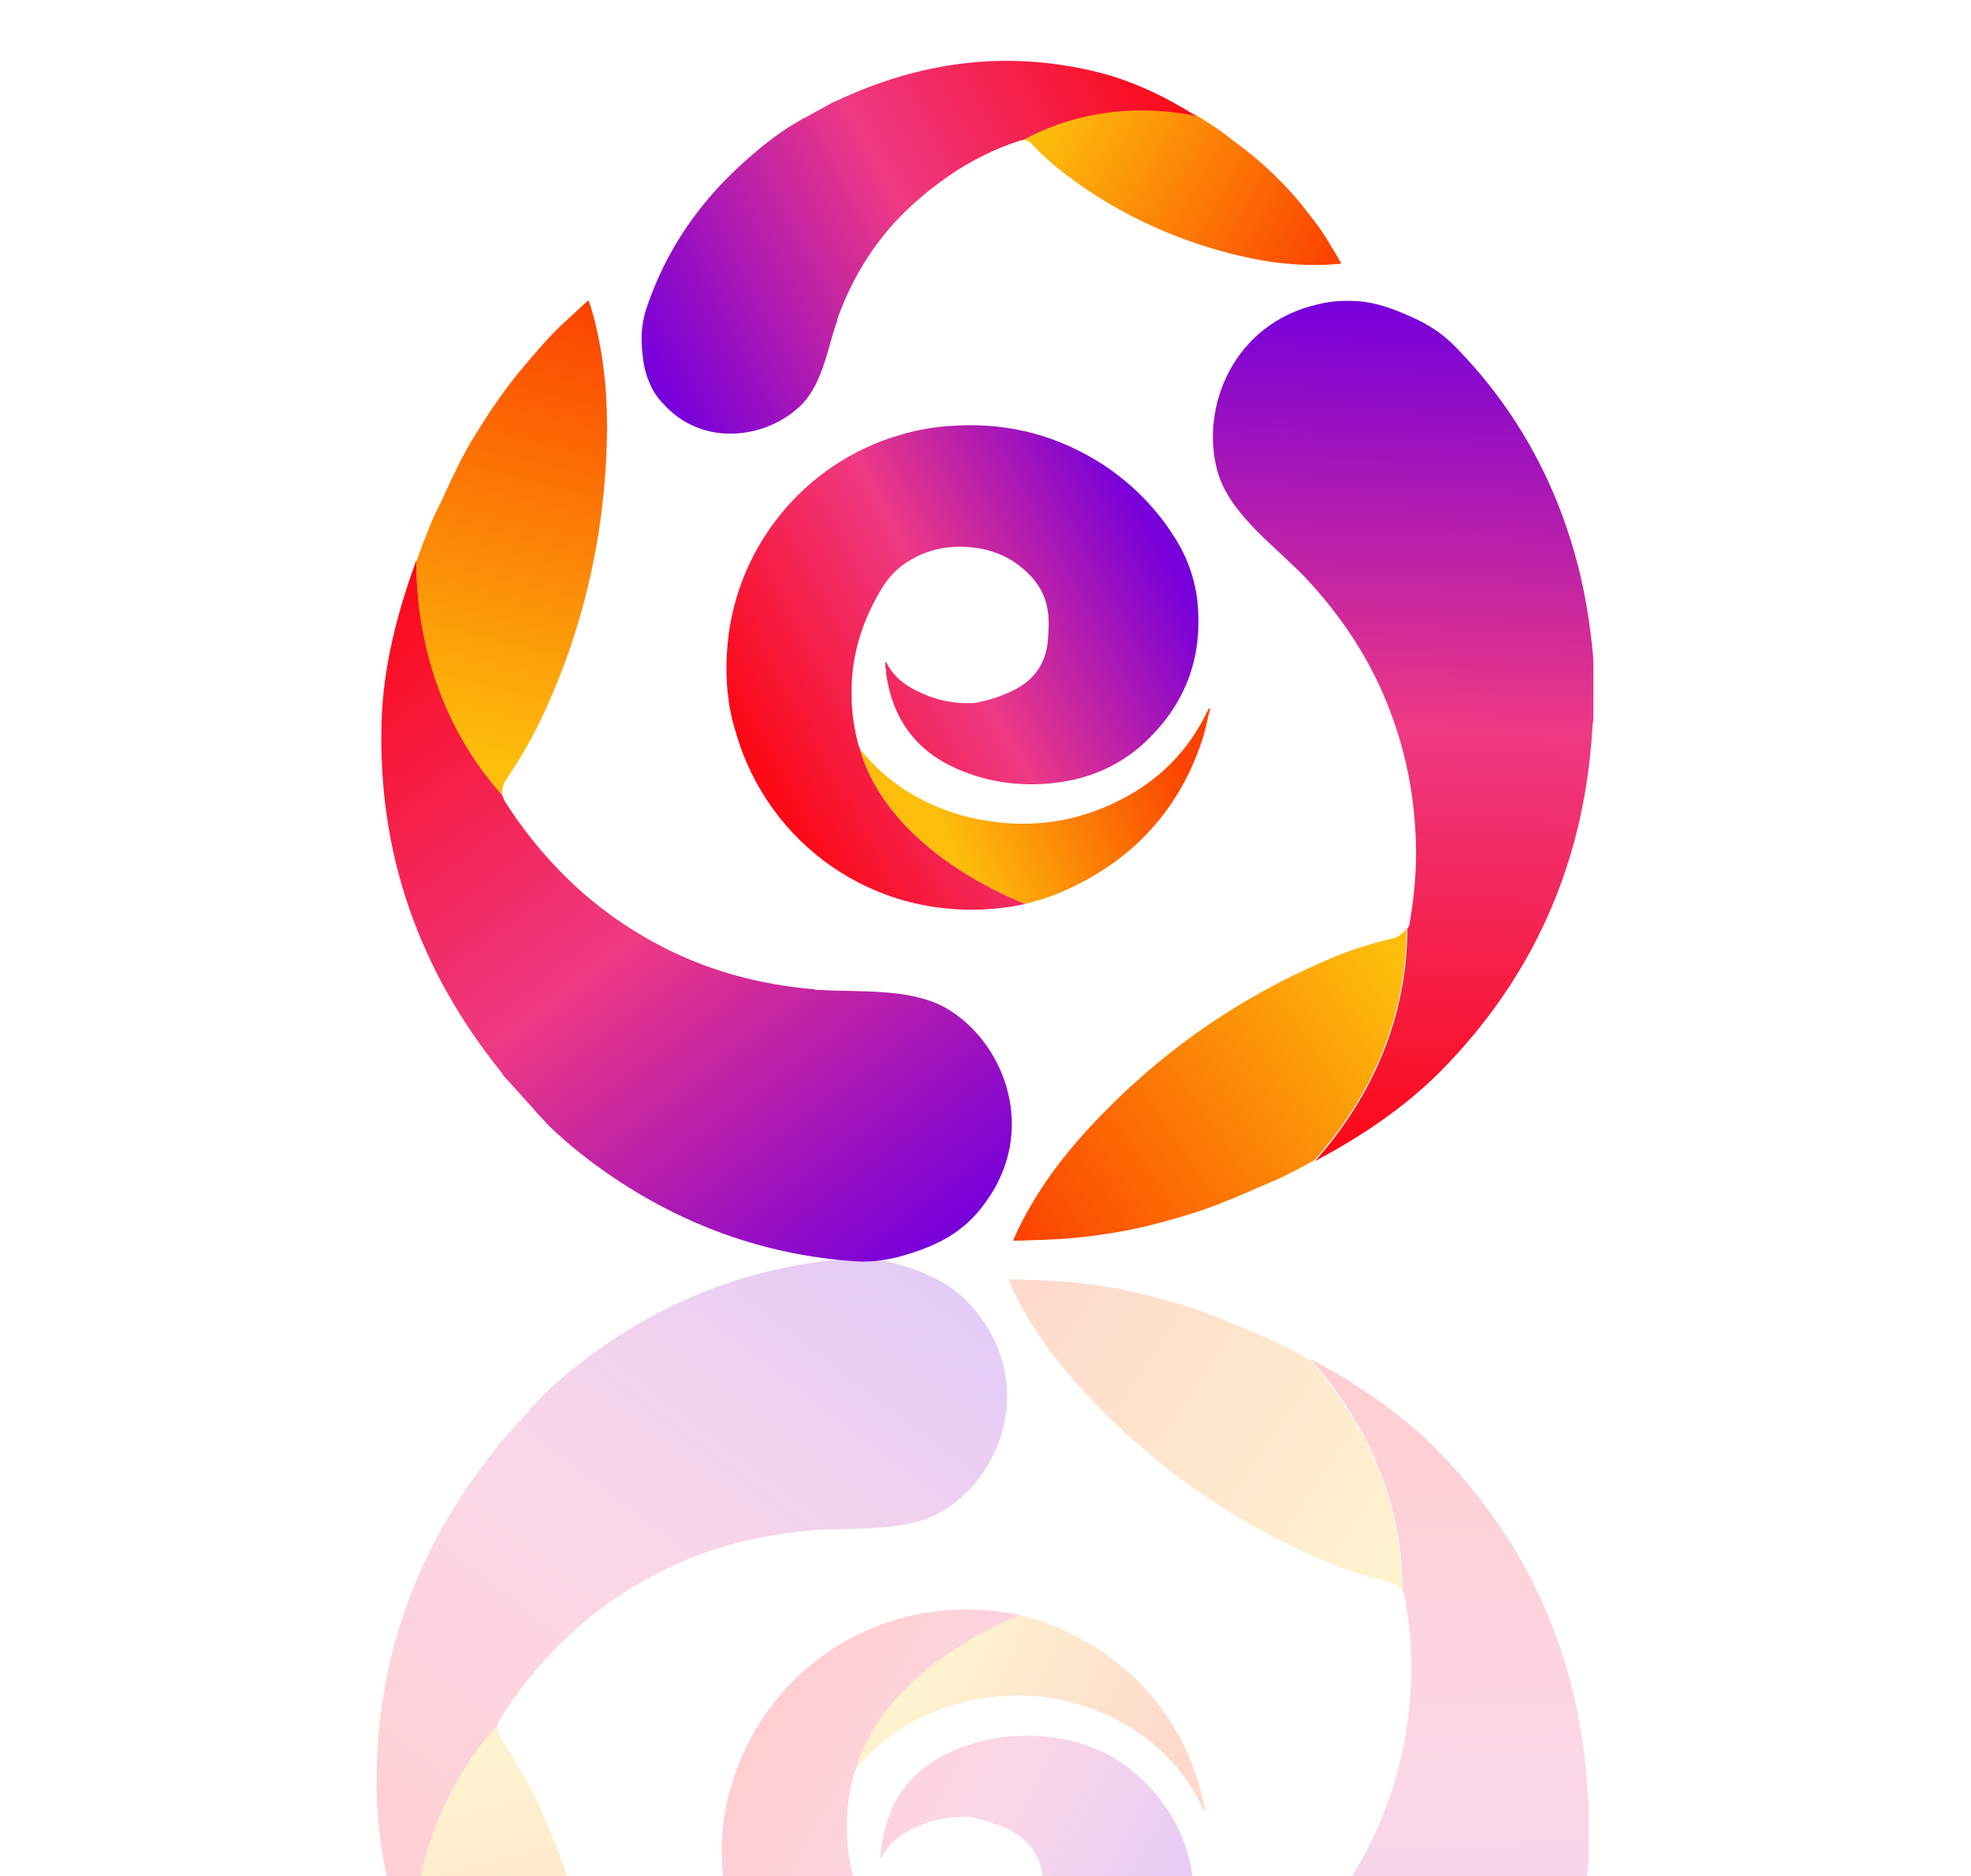
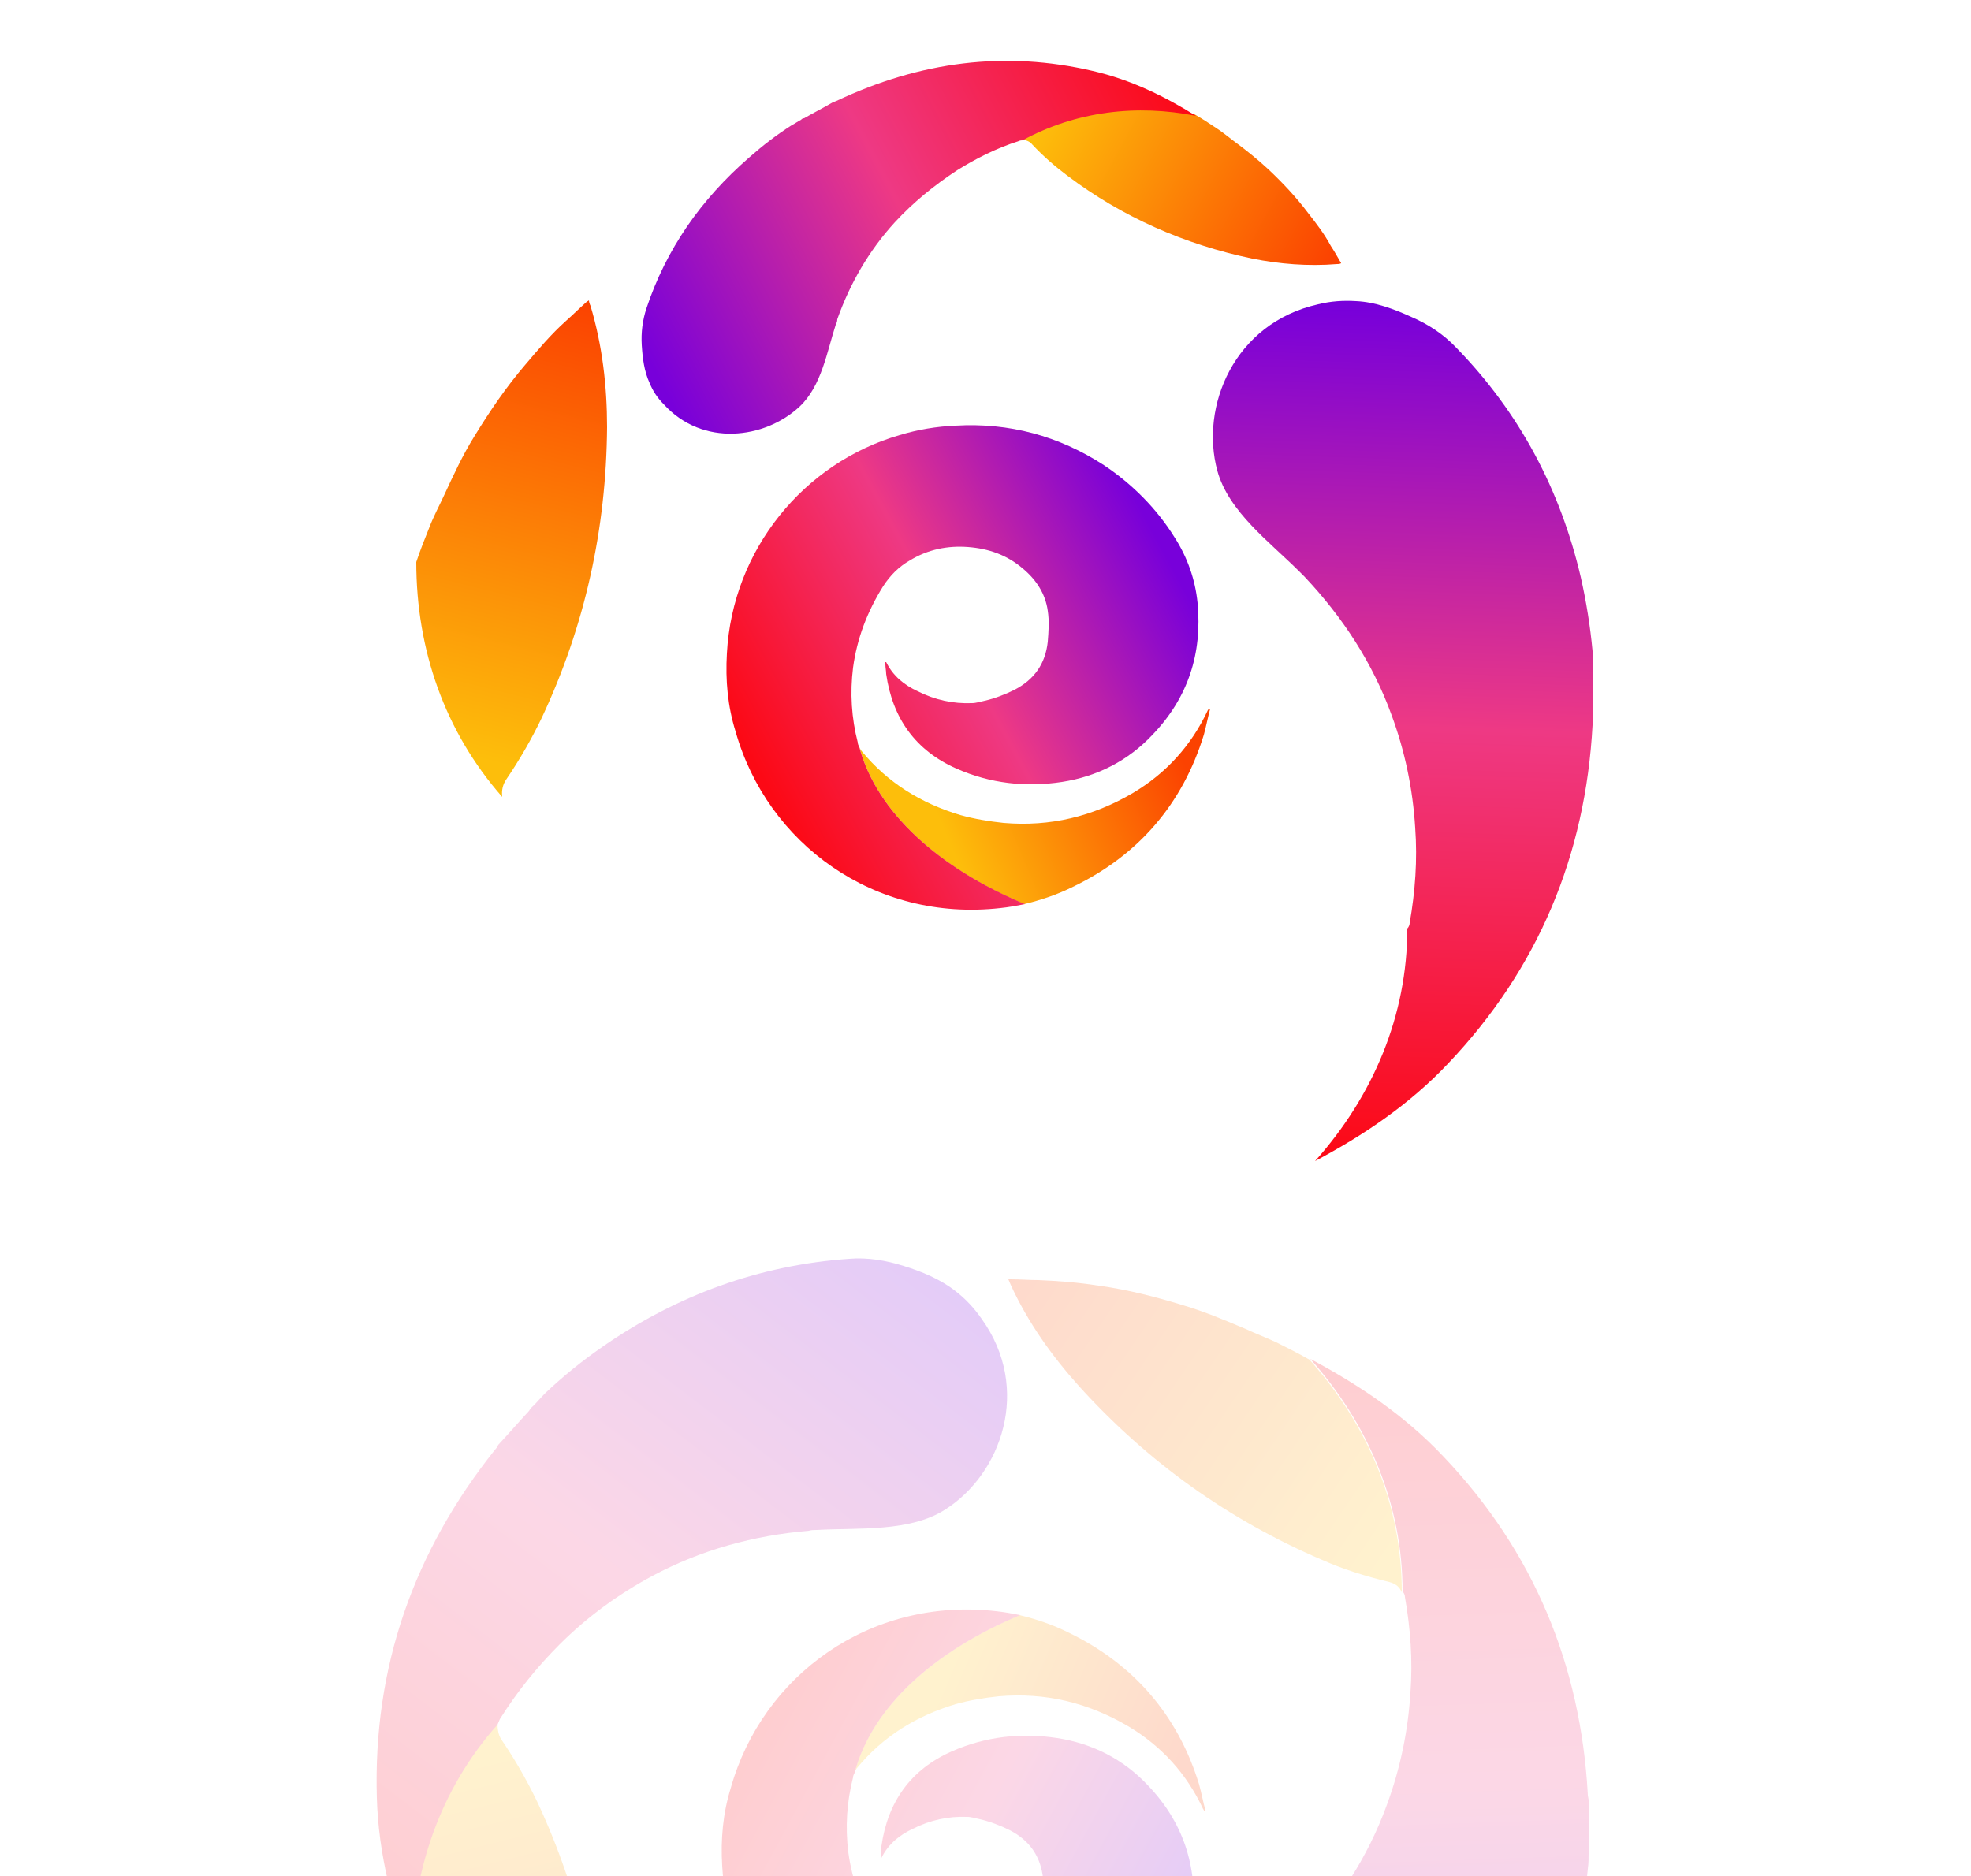
<svg xmlns="http://www.w3.org/2000/svg" version="1.1" id="Layer_1" x="0px" y="0px" viewBox="0 0 250 238" style="enable-background:new 0 0 250 238;" xml:space="preserve">
  <style type="text/css">
	.st0{fill:url(#SVGID_1_);}
	.st1{fill:url(#SVGID_00000146464409807940870830000016751261272818420667_);}
	.st2{fill:url(#SVGID_00000029022635614171299610000005062365250595317914_);}
	.st3{fill:url(#SVGID_00000054233096178301137500000014206722220601811385_);}
	.st4{fill:url(#SVGID_00000121260868485873389250000012926020664462098364_);}
	.st5{fill:url(#SVGID_00000131364289822045926380000015444569896623067303_);}
	.st6{fill:url(#SVGID_00000088130694083369738240000002747159009921027251_);}
	.st7{fill:url(#SVGID_00000176019483058054653100000014289130429764575908_);}
	.st8{opacity:0.2;}
	.st9{fill:url(#SVGID_00000093893241675272908090000017826977121954130588_);}
	.st10{fill:url(#SVGID_00000072252209596523667950000004695494374279651984_);}
	.st11{fill:url(#SVGID_00000047020430703968990060000012568628734167238558_);}
	.st12{fill:url(#SVGID_00000065759841816415210430000009272869042572855955_);}
	.st13{fill:url(#SVGID_00000046341243430917338340000011852174816041753782_);}
	.st14{fill:url(#SVGID_00000142861520702629310500000007606530598497436299_);}
	.st15{fill:url(#SVGID_00000088823828565200691210000007632870302619495337_);}
	.st16{fill:url(#SVGID_00000169551952370052578500000006130098971181566652_);}
</style>
  <g>
    <g>
      <linearGradient id="SVGID_1_" gradientUnits="userSpaceOnUse" x1="179.365" y1="963.43" x2="129.789" y2="997.142" gradientTransform="matrix(1 0 0 1 0 -838)">
        <stop offset="1.907349e-07" style="stop-color:#FDBE0B" />
        <stop offset="1" style="stop-color:#FB4201" />
      </linearGradient>
-       <path class="st0" d="M176.8,119c-2.9,0.7-5.8,1.6-8.5,2.8c-11.9,5.1-22.1,12.4-30.8,22c-3.5,3.9-6.5,8.1-8.7,12.9    c-0.1,0.2-0.2,0.5-0.3,0.7c0.2,0,0.3,0,0.3,0c1.2,0,2.4-0.1,3.5-0.1c2.5-0.1,5.1-0.3,7.6-0.7c3.7-0.5,7.2-1.4,10.8-2.5    c2.7-0.8,5.3-1.9,7.9-3c1.3-0.6,2.6-1.1,3.9-1.7c1.4-0.7,2.8-1.4,4.2-2.2c7.4-8.3,11.7-18.4,11.7-29.5    C178.1,118.3,177.5,118.8,176.8,119z" />
      <linearGradient id="SVGID_00000033364314004252431570000001546745211229423030_" gradientUnits="userSpaceOnUse" x1="175.432" y1="985.099" x2="179.164" y2="876.477" gradientTransform="matrix(1 0 0 1 0 -838)">
        <stop offset="6.846893e-08" style="stop-color:#FC0915" />
        <stop offset="0.505" style="stop-color:#EE3984" />
        <stop offset="0.993" style="stop-color:#7800DA" />
      </linearGradient>
      <path style="fill:url(#SVGID_00000033364314004252431570000001546745211229423030_);" d="M202.1,84.6c0-0.7,0-1.3-0.1-2    c-0.3-3.2-0.8-6.3-1.5-9.4c-2.6-11.1-7.8-20.9-15.8-29.1c-1.6-1.7-3.6-3-5.7-3.9c-2.2-1-4.6-1.9-7-2c-1.6-0.1-3.2,0-4.8,0.4    c-10.7,2.4-15,13-12.8,21.1c1.4,5.2,6.7,9.1,10.4,12.8c0.2,0.2,0.5,0.5,0.7,0.7c4.8,5.1,8.6,10.9,11,17.5c1.7,4.6,2.7,9.4,3,14.3    c0.3,4.1,0,8.1-0.7,12.1c0,0.2-0.1,0.5-0.3,0.7c0,11-4.3,21.2-11.7,29.5c6.2-3.3,12-7.2,16.9-12.4c11.4-12,17.4-26.4,18.3-42.9    c0-0.2,0.1-0.5,0.1-0.7c0-1.9,0-3.9,0-5.8C202.1,85.1,202.1,84.9,202.1,84.6z" />
      <linearGradient id="SVGID_00000108302055257256135800000015359119686541632444_" gradientUnits="userSpaceOnUse" x1="-1875.348" y1="-163.036" x2="-1924.925" y2="-129.324" gradientTransform="matrix(-0.745 0.667 -0.667 -0.745 -1448.238 1224.91)">
        <stop offset="1.907349e-07" style="stop-color:#FDBE0B" />
        <stop offset="1" style="stop-color:#FB4201" />
      </linearGradient>
      <path style="fill:url(#SVGID_00000108302055257256135800000015359119686541632444_);" d="M64.2,98.9c1.7-2.5,3.2-5.1,4.5-7.8    c5.5-11.7,8.2-24,8.3-36.9c0-5.2-0.6-10.4-2.1-15.4c-0.1-0.2-0.2-0.5-0.2-0.7c-0.1,0.1-0.2,0.1-0.3,0.2c-0.9,0.8-1.7,1.6-2.6,2.4    c-1.9,1.7-3.5,3.6-5.2,5.6c-2.4,2.8-4.5,5.9-6.4,9c-1.5,2.4-2.7,5-3.9,7.6c-0.6,1.3-1.3,2.6-1.8,3.9c-0.6,1.5-1.2,3-1.7,4.5    c0,11.1,3.6,21.5,10.9,29.8C63.6,100.2,63.8,99.5,64.2,98.9z" />
      <linearGradient id="SVGID_00000076566012403863446520000015019015961636153514_" gradientUnits="userSpaceOnUse" x1="48.348" y1="912.059" x2="114.977" y2="999.405" gradientTransform="matrix(1 0 0 1 0 -838)">
        <stop offset="6.846893e-08" style="stop-color:#FC0915" />
        <stop offset="0.505" style="stop-color:#EE3984" />
        <stop offset="0.993" style="stop-color:#7800DA" />
      </linearGradient>
-       <path style="fill:url(#SVGID_00000076566012403863446520000015019015961636153514_);" d="M68.3,141.4c0.5,0.5,0.9,1,1.4,1.5    c2.3,2.2,4.8,4.2,7.4,6c9.4,6.5,19.8,10.3,31.2,11.1c2.3,0.2,4.7-0.2,6.9-0.9c2.3-0.7,4.7-1.7,6.6-3.2c1.3-1,2.4-2.2,3.3-3.5    c6.4-8.9,2.5-19.7-4.6-24.2c-4.5-2.9-11.1-2.3-16.3-2.6c-0.3,0-0.7,0-1-0.1c-7-0.6-13.6-2.4-19.8-5.7c-4.3-2.3-8.3-5.2-11.8-8.7    c-2.9-2.9-5.4-6-7.6-9.5c-0.1-0.2-0.2-0.5-0.3-0.7c-7.3-8.2-10.9-18.7-10.9-29.8c-2.4,6.6-4.2,13.4-4.4,20.5    c-0.5,16.6,4.7,31.3,15,44.2c0.2,0.2,0.3,0.4,0.4,0.6c1.3,1.4,2.6,2.9,3.9,4.3C67.9,141,68.1,141.2,68.3,141.4z" />
      <linearGradient id="SVGID_00000047779563311812112070000001384695198563357874_" gradientUnits="userSpaceOnUse" x1="-3029.613" y1="2040.93" x2="-3062.625" y2="2063.378" gradientTransform="matrix(-0.479 -0.878 0.931 -0.509 -3218.805 -1606.051)">
        <stop offset="1.907349e-07" style="stop-color:#FDBE0B" />
        <stop offset="1" style="stop-color:#FB4201" />
      </linearGradient>
      <path style="fill:url(#SVGID_00000047779563311812112070000001384695198563357874_);" d="M130.9,18.3c1.4,1.5,2.9,2.8,4.5,4    c6.9,5.2,14.8,8.7,23.4,10.5c3.5,0.7,7.1,1,10.8,0.7c0.2,0,0.3,0,0.5-0.1c0-0.1-0.1-0.2-0.1-0.2c-0.4-0.7-0.8-1.4-1.2-2    c-0.8-1.5-1.8-2.8-2.9-4.2c-1.5-2-3.2-3.8-5-5.5c-1.4-1.3-2.9-2.5-4.4-3.6c-0.8-0.6-1.5-1.2-2.3-1.7c-0.9-0.6-1.8-1.2-2.7-1.7    c-7.5-1.5-15.2-0.6-22,3.1C130.1,17.8,130.6,17.9,130.9,18.3z" />
      <linearGradient id="SVGID_00000139257791668276844190000004544999739027453855_" gradientUnits="userSpaceOnUse" x1="148.545" y1="846.901" x2="80.983" y2="882.362" gradientTransform="matrix(1 0 0 1 0 -838)">
        <stop offset="6.846893e-08" style="stop-color:#FC0915" />
        <stop offset="0.505" style="stop-color:#EE3984" />
        <stop offset="0.993" style="stop-color:#7800DA" />
      </linearGradient>
      <path style="fill:url(#SVGID_00000139257791668276844190000004544999739027453855_);" d="M101.6,15.2c-0.4,0.2-0.8,0.5-1.2,0.7    c-1.9,1.2-3.7,2.6-5.4,4.1c-6.1,5.3-10.5,11.6-13,19.1c-0.5,1.5-0.7,3.1-0.6,4.7c0.1,1.6,0.3,3.3,1,4.8c0.4,1,1,1.9,1.8,2.7    c4.9,5.4,12.8,4.4,17.2,0.3c2.8-2.6,3.5-7,4.6-10.4c0.1-0.2,0.2-0.4,0.2-0.7c1.6-4.5,4-8.7,7.3-12.3c2.3-2.5,5-4.7,7.9-6.6    c2.4-1.5,5-2.8,7.8-3.7c0.2-0.1,0.4-0.1,0.5-0.1c6.8-3.7,14.5-4.6,22-3.1c-4-2.5-8.3-4.6-13.1-5.7c-11.1-2.6-21.9-1.2-32.5,3.8    c-0.2,0.1-0.3,0.1-0.5,0.2c-1.2,0.7-2.4,1.3-3.6,2C101.8,15,101.7,15.1,101.6,15.2z" />
      <linearGradient id="SVGID_00000042731438879014962910000007104780461167572106_" gradientUnits="userSpaceOnUse" x1="119.566" y1="942.947" x2="148.462" y2="930.624" gradientTransform="matrix(1 0 0 1 0 -838)">
        <stop offset="1.907349e-07" style="stop-color:#FDBE0B" />
        <stop offset="1" style="stop-color:#FB4201" />
      </linearGradient>
      <path style="fill:url(#SVGID_00000042731438879014962910000007104780461167572106_);" d="M129.9,114.7c2.1-0.5,4.2-1.2,6.2-2.2    c8.3-4,13.9-10.5,16.6-19.3c0.3-1.1,0.5-2.2,0.8-3.3c-0.1,0-0.1,0-0.2,0c0,0.1-0.1,0.2-0.1,0.2c-2.1,4.5-5.3,8-9.5,10.5    c-5.1,3-10.5,4.3-16.4,3.8c-1.9-0.2-3.7-0.5-5.5-1c-5-1.5-9.2-4.1-12.5-8.1c-0.1-0.1-0.2-0.3-0.3-0.5    C111.2,103,119,110.1,129.9,114.7z" />
      <linearGradient id="SVGID_00000052076641199393753130000011926074888374473106_" gradientUnits="userSpaceOnUse" x1="96.518" y1="936.375" x2="148.361" y2="908.329" gradientTransform="matrix(1 0 0 1 0 -838)">
        <stop offset="6.846893e-08" style="stop-color:#FC0915" />
        <stop offset="0.505" style="stop-color:#EE3984" />
        <stop offset="0.993" style="stop-color:#7800DA" />
      </linearGradient>
      <path style="fill:url(#SVGID_00000052076641199393753130000011926074888374473106_);" d="M109,94.8c-0.1-0.2-0.2-0.4-0.2-0.6    c-0.8-3.1-1-6.3-0.6-9.5c0.5-3.7,1.8-7.1,3.8-10.3c0.9-1.4,2-2.5,3.4-3.3c2.3-1.4,4.8-1.9,7.4-1.7c2.6,0.2,4.9,1,6.9,2.7    c1.7,1.4,2.9,3.2,3.2,5.4c0.2,1.3,0.1,2.6,0,3.9c-0.3,2.8-1.7,4.8-4.2,6.1c-1.2,0.6-2.5,1.1-3.8,1.4c-0.5,0.1-1.1,0.3-1.6,0.3    c-2.4,0.1-4.7-0.4-6.9-1.5c-1.7-0.8-3.1-1.9-4-3.7c0,0,0,0-0.1,0c0,0.1,0,0.2,0,0.3c0,0.4,0.1,0.8,0.1,1.2c0.8,5.6,3.7,9.7,8.9,12    c4.3,1.9,8.8,2.4,13.4,1.7c4.5-0.7,8.4-2.7,11.5-6c4.5-4.7,6.3-10.3,5.7-16.7c-0.3-3-1.3-5.8-2.9-8.3c-2.3-3.7-5.4-6.8-9-9.2    c-5.7-3.7-12-5.4-18.8-5c-2.4,0.1-4.8,0.5-7.1,1.2C102,58.7,92.9,69.7,92.2,82.9c-0.2,3.4,0.1,6.7,1.1,9.9    c4,14.2,17.6,24.2,33.6,22.4c1-0.1,2.1-0.3,3.1-0.5C119,110.1,111.2,103,109,94.8z" />
    </g>
    <g class="st8">
      <linearGradient id="SVGID_00000046311624014629161930000011361549724597126317_" gradientUnits="userSpaceOnUse" x1="178.766" y1="-167.282" x2="129.19" y2="-133.57" gradientTransform="matrix(1 0 0 -1 0 26.989)">
        <stop offset="1.907349e-07" style="stop-color:#FDBE0B" />
        <stop offset="1" style="stop-color:#FB4201" />
      </linearGradient>
      <path style="fill:url(#SVGID_00000046311624014629161930000011361549724597126317_);" d="M176.2,200.7c-2.9-0.7-5.8-1.6-8.5-2.8    c-11.9-5.1-22.1-12.4-30.8-22c-3.5-3.9-6.5-8.1-8.7-12.9c-0.1-0.2-0.2-0.5-0.3-0.7c0.2,0,0.3,0,0.3,0c1.2,0,2.4,0.1,3.5,0.1    c2.5,0.1,5.1,0.3,7.6,0.7c3.7,0.5,7.2,1.4,10.8,2.5c2.7,0.8,5.3,1.9,7.9,3c1.3,0.6,2.6,1.1,3.9,1.7c1.4,0.7,2.8,1.4,4.2,2.2    c7.4,8.3,11.7,18.4,11.7,29.5C177.5,201.3,177,200.9,176.2,200.7z" />
      <linearGradient id="SVGID_00000068651663563352361500000011238490376929489585_" gradientUnits="userSpaceOnUse" x1="174.83" y1="-145.571" x2="178.563" y2="-254.193" gradientTransform="matrix(1 0 0 -1 0 26.989)">
        <stop offset="6.846893e-08" style="stop-color:#FC0915" />
        <stop offset="0.505" style="stop-color:#EE3984" />
        <stop offset="0.993" style="stop-color:#7800DA" />
      </linearGradient>
      <path style="fill:url(#SVGID_00000068651663563352361500000011238490376929489585_);" d="M201.5,235.1c0,0.7,0,1.3-0.1,2    c-0.3,3.2-0.8,6.3-1.5,9.4c-2.6,11.1-7.8,20.9-15.8,29.1c-1.6,1.7-3.6,3-5.7,3.9c-2.2,1-4.6,1.9-7,2c-1.6,0.1-3.2,0-4.8-0.4    c-10.7-2.4-15-13-12.8-21.1c1.4-5.2,6.7-9.1,10.4-12.8c0.2-0.2,0.5-0.5,0.7-0.7c4.8-5.1,8.6-10.9,11-17.5c1.7-4.6,2.7-9.4,3-14.3    c0.3-4.1,0-8.1-0.7-12.1c0-0.2-0.1-0.5-0.3-0.7c0-11-4.3-21.2-11.7-29.5c6.2,3.3,12,7.2,16.9,12.4c11.4,12,17.4,26.4,18.3,42.9    c0,0.2,0.1,0.5,0.1,0.7c0,1.9,0,3.9,0,5.8C201.6,234.6,201.5,234.8,201.5,235.1z" />
      <linearGradient id="SVGID_00000073695853275942406620000016680294176003747217_" gradientUnits="userSpaceOnUse" x1="-2628.898" y1="679.865" x2="-2678.475" y2="713.576" gradientTransform="matrix(-0.745 -0.667 -0.667 0.745 -1448.238 -2035.921)">
        <stop offset="1.907349e-07" style="stop-color:#FDBE0B" />
        <stop offset="1" style="stop-color:#FB4201" />
      </linearGradient>
      <path style="fill:url(#SVGID_00000073695853275942406620000016680294176003747217_);" d="M63.6,220.7c1.7,2.5,3.2,5.1,4.5,7.8    c5.5,11.7,8.2,24,8.3,36.9c0,5.2-0.6,10.4-2.1,15.4c-0.1,0.2-0.2,0.5-0.2,0.7c-0.1-0.1-0.2-0.1-0.3-0.2c-0.9-0.8-1.7-1.6-2.6-2.4    c-1.9-1.7-3.5-3.6-5.2-5.6c-2.4-2.8-4.5-5.9-6.4-9c-1.5-2.4-2.7-5-3.9-7.6c-0.6-1.3-1.3-2.6-1.8-3.9c-0.6-1.5-1.2-3-1.7-4.5    c0-11.1,3.6-21.5,10.9-29.8C63.1,219.4,63.2,220.1,63.6,220.7z" />
      <linearGradient id="SVGID_00000111188599560095872530000014607338084745936042_" gradientUnits="userSpaceOnUse" x1="47.779" y1="-218.611" x2="114.407" y2="-131.266" gradientTransform="matrix(1 0 0 -1 0 26.989)">
        <stop offset="6.846893e-08" style="stop-color:#FC0915" />
        <stop offset="0.505" style="stop-color:#EE3984" />
        <stop offset="0.993" style="stop-color:#7800DA" />
      </linearGradient>
      <path style="fill:url(#SVGID_00000111188599560095872530000014607338084745936042_);" d="M67.7,178.3c0.5-0.5,0.9-1,1.4-1.5    c2.3-2.2,4.8-4.2,7.4-6c9.4-6.5,19.8-10.3,31.2-11.1c2.3-0.2,4.7,0.2,6.9,0.9c2.3,0.7,4.7,1.7,6.6,3.2c1.3,1,2.4,2.2,3.3,3.5    c6.4,8.9,2.5,19.7-4.6,24.2c-4.5,2.9-11.1,2.3-16.3,2.6c-0.3,0-0.7,0-1,0.1c-7,0.6-13.6,2.4-19.8,5.7c-4.3,2.3-8.3,5.2-11.8,8.7    c-2.9,2.9-5.4,6-7.6,9.5c-0.1,0.2-0.2,0.5-0.3,0.7c-7.3,8.2-10.9,18.7-10.9,29.8c-2.4-6.6-4.2-13.4-4.4-20.5    c-0.5-16.6,4.7-31.3,15-44.2c0.2-0.2,0.3-0.4,0.4-0.6c1.3-1.4,2.6-2.9,3.9-4.3C67.3,178.6,67.5,178.5,67.7,178.3z" />
      <linearGradient id="SVGID_00000165211779433426740350000003604933870750464954_" gradientUnits="userSpaceOnUse" x1="-2037.018" y1="2551.15" x2="-2070.031" y2="2573.599" gradientTransform="matrix(-0.479 0.878 0.931 0.509 -3218.805 795.04)">
        <stop offset="1.907349e-07" style="stop-color:#FDBE0B" />
        <stop offset="1" style="stop-color:#FB4201" />
      </linearGradient>
-       <path style="fill:url(#SVGID_00000165211779433426740350000003604933870750464954_);" d="M130.4,301.3c1.4-1.5,2.9-2.8,4.5-4    c6.9-5.2,14.8-8.7,23.4-10.5c3.5-0.7,7.1-1,10.8-0.7c0.2,0,0.3,0,0.5,0.1c0,0.1-0.1,0.2-0.1,0.2c-0.4,0.7-0.8,1.4-1.2,2    c-0.8,1.5-1.8,2.8-2.9,4.2c-1.5,2-3.2,3.8-5,5.5c-1.4,1.3-2.9,2.5-4.4,3.6c-0.8,0.6-1.5,1.2-2.3,1.7c-0.9,0.6-1.8,1.2-2.7,1.7    c-7.5,1.5-15.2,0.6-22-3.1C129.6,301.9,130,301.7,130.4,301.3z" />
      <linearGradient id="SVGID_00000007415675193239613940000013751903224033308602_" gradientUnits="userSpaceOnUse" x1="147.951" y1="-283.812" x2="80.389" y2="-248.352" gradientTransform="matrix(1 0 0 -1 0 26.989)">
        <stop offset="6.846893e-08" style="stop-color:#FC0915" />
        <stop offset="0.505" style="stop-color:#EE3984" />
        <stop offset="0.993" style="stop-color:#7800DA" />
      </linearGradient>
-       <path style="fill:url(#SVGID_00000007415675193239613940000013751903224033308602_);" d="M101,304.5c-0.4-0.2-0.8-0.5-1.2-0.7    c-1.9-1.2-3.7-2.6-5.4-4.1c-6.1-5.3-10.5-11.6-13-19.1c-0.5-1.5-0.7-3.1-0.6-4.7s0.3-3.3,1-4.8c0.4-1,1-1.9,1.8-2.7    c4.9-5.4,12.8-4.4,17.2-0.3c2.8,2.6,3.5,7,4.6,10.4c0.1,0.2,0.2,0.4,0.2,0.7c1.6,4.5,4,8.7,7.3,12.3c2.3,2.5,5,4.7,7.9,6.6    c2.4,1.5,5,2.8,7.8,3.7c0.2,0.1,0.4,0.1,0.5,0.1c6.8,3.7,14.5,4.6,22,3.1c-4,2.5-8.3,4.6-13.1,5.7c-11.1,2.6-21.9,1.2-32.5-3.8    c-0.2-0.1-0.3-0.1-0.5-0.2c-1.2-0.7-2.4-1.3-3.6-2C101.3,304.7,101.1,304.6,101,304.5z" />
      <linearGradient id="SVGID_00000152259428039287370000000014709819342557912230_" gradientUnits="userSpaceOnUse" x1="119.012" y1="-187.683" x2="147.908" y2="-200.007" gradientTransform="matrix(1 0 0 -1 0 26.989)">
        <stop offset="1.907349e-07" style="stop-color:#FDBE0B" />
        <stop offset="1" style="stop-color:#FB4201" />
      </linearGradient>
      <path style="fill:url(#SVGID_00000152259428039287370000000014709819342557912230_);" d="M129.3,204.9c2.1,0.5,4.2,1.2,6.2,2.2    c8.3,4,13.9,10.5,16.6,19.3c0.3,1.1,0.5,2.2,0.8,3.3c-0.1,0-0.1,0-0.2,0c0-0.1-0.1-0.2-0.1-0.2c-2.1-4.5-5.3-8-9.5-10.5    c-5.1-3-10.5-4.3-16.4-3.8c-1.9,0.2-3.7,0.5-5.5,1c-5,1.5-9.2,4.1-12.5,8.1c-0.1,0.1-0.2,0.3-0.3,0.5    C110.6,216.6,118.4,209.5,129.3,204.9z" />
      <linearGradient id="SVGID_00000162311723674539527930000005528444538657629099_" gradientUnits="userSpaceOnUse" x1="95.954" y1="-194.283" x2="147.796" y2="-222.329" gradientTransform="matrix(1 0 0 -1 0 26.989)">
        <stop offset="6.846893e-08" style="stop-color:#FC0915" />
        <stop offset="0.505" style="stop-color:#EE3984" />
        <stop offset="0.993" style="stop-color:#7800DA" />
      </linearGradient>
      <path style="fill:url(#SVGID_00000162311723674539527930000005528444538657629099_);" d="M108.4,224.9c-0.1,0.2-0.2,0.4-0.2,0.6    c-0.8,3.1-1,6.3-0.6,9.5c0.5,3.7,1.8,7.1,3.8,10.3c0.9,1.4,2,2.5,3.4,3.3c2.3,1.4,4.8,1.9,7.4,1.7s4.9-1,6.9-2.7    c1.7-1.4,2.9-3.2,3.2-5.4c0.2-1.3,0.1-2.6,0-3.9c-0.3-2.8-1.7-4.8-4.2-6.1c-1.2-0.6-2.5-1.1-3.8-1.4c-0.5-0.1-1.1-0.3-1.6-0.3    c-2.4-0.1-4.7,0.4-6.9,1.5c-1.7,0.8-3.1,1.9-4,3.7c0,0,0,0-0.1,0c0-0.1,0-0.2,0-0.3c0-0.4,0.1-0.8,0.1-1.2c0.8-5.6,3.7-9.7,8.9-12    c4.3-1.9,8.8-2.4,13.4-1.7c4.5,0.7,8.4,2.7,11.5,6c4.5,4.7,6.3,10.3,5.7,16.7c-0.3,3-1.3,5.8-2.9,8.3c-2.3,3.7-5.4,6.8-9,9.2    c-5.7,3.7-12,5.4-18.8,5c-2.4-0.1-4.8-0.5-7.1-1.2c-12.1-3.6-21.2-14.6-21.9-27.8c-0.2-3.4,0.1-6.7,1.1-9.9    c4-14.2,17.6-24.2,33.6-22.4c1,0.1,2.1,0.3,3.1,0.5C118.4,209.5,110.6,216.6,108.4,224.9z" />
    </g>
  </g>
</svg>